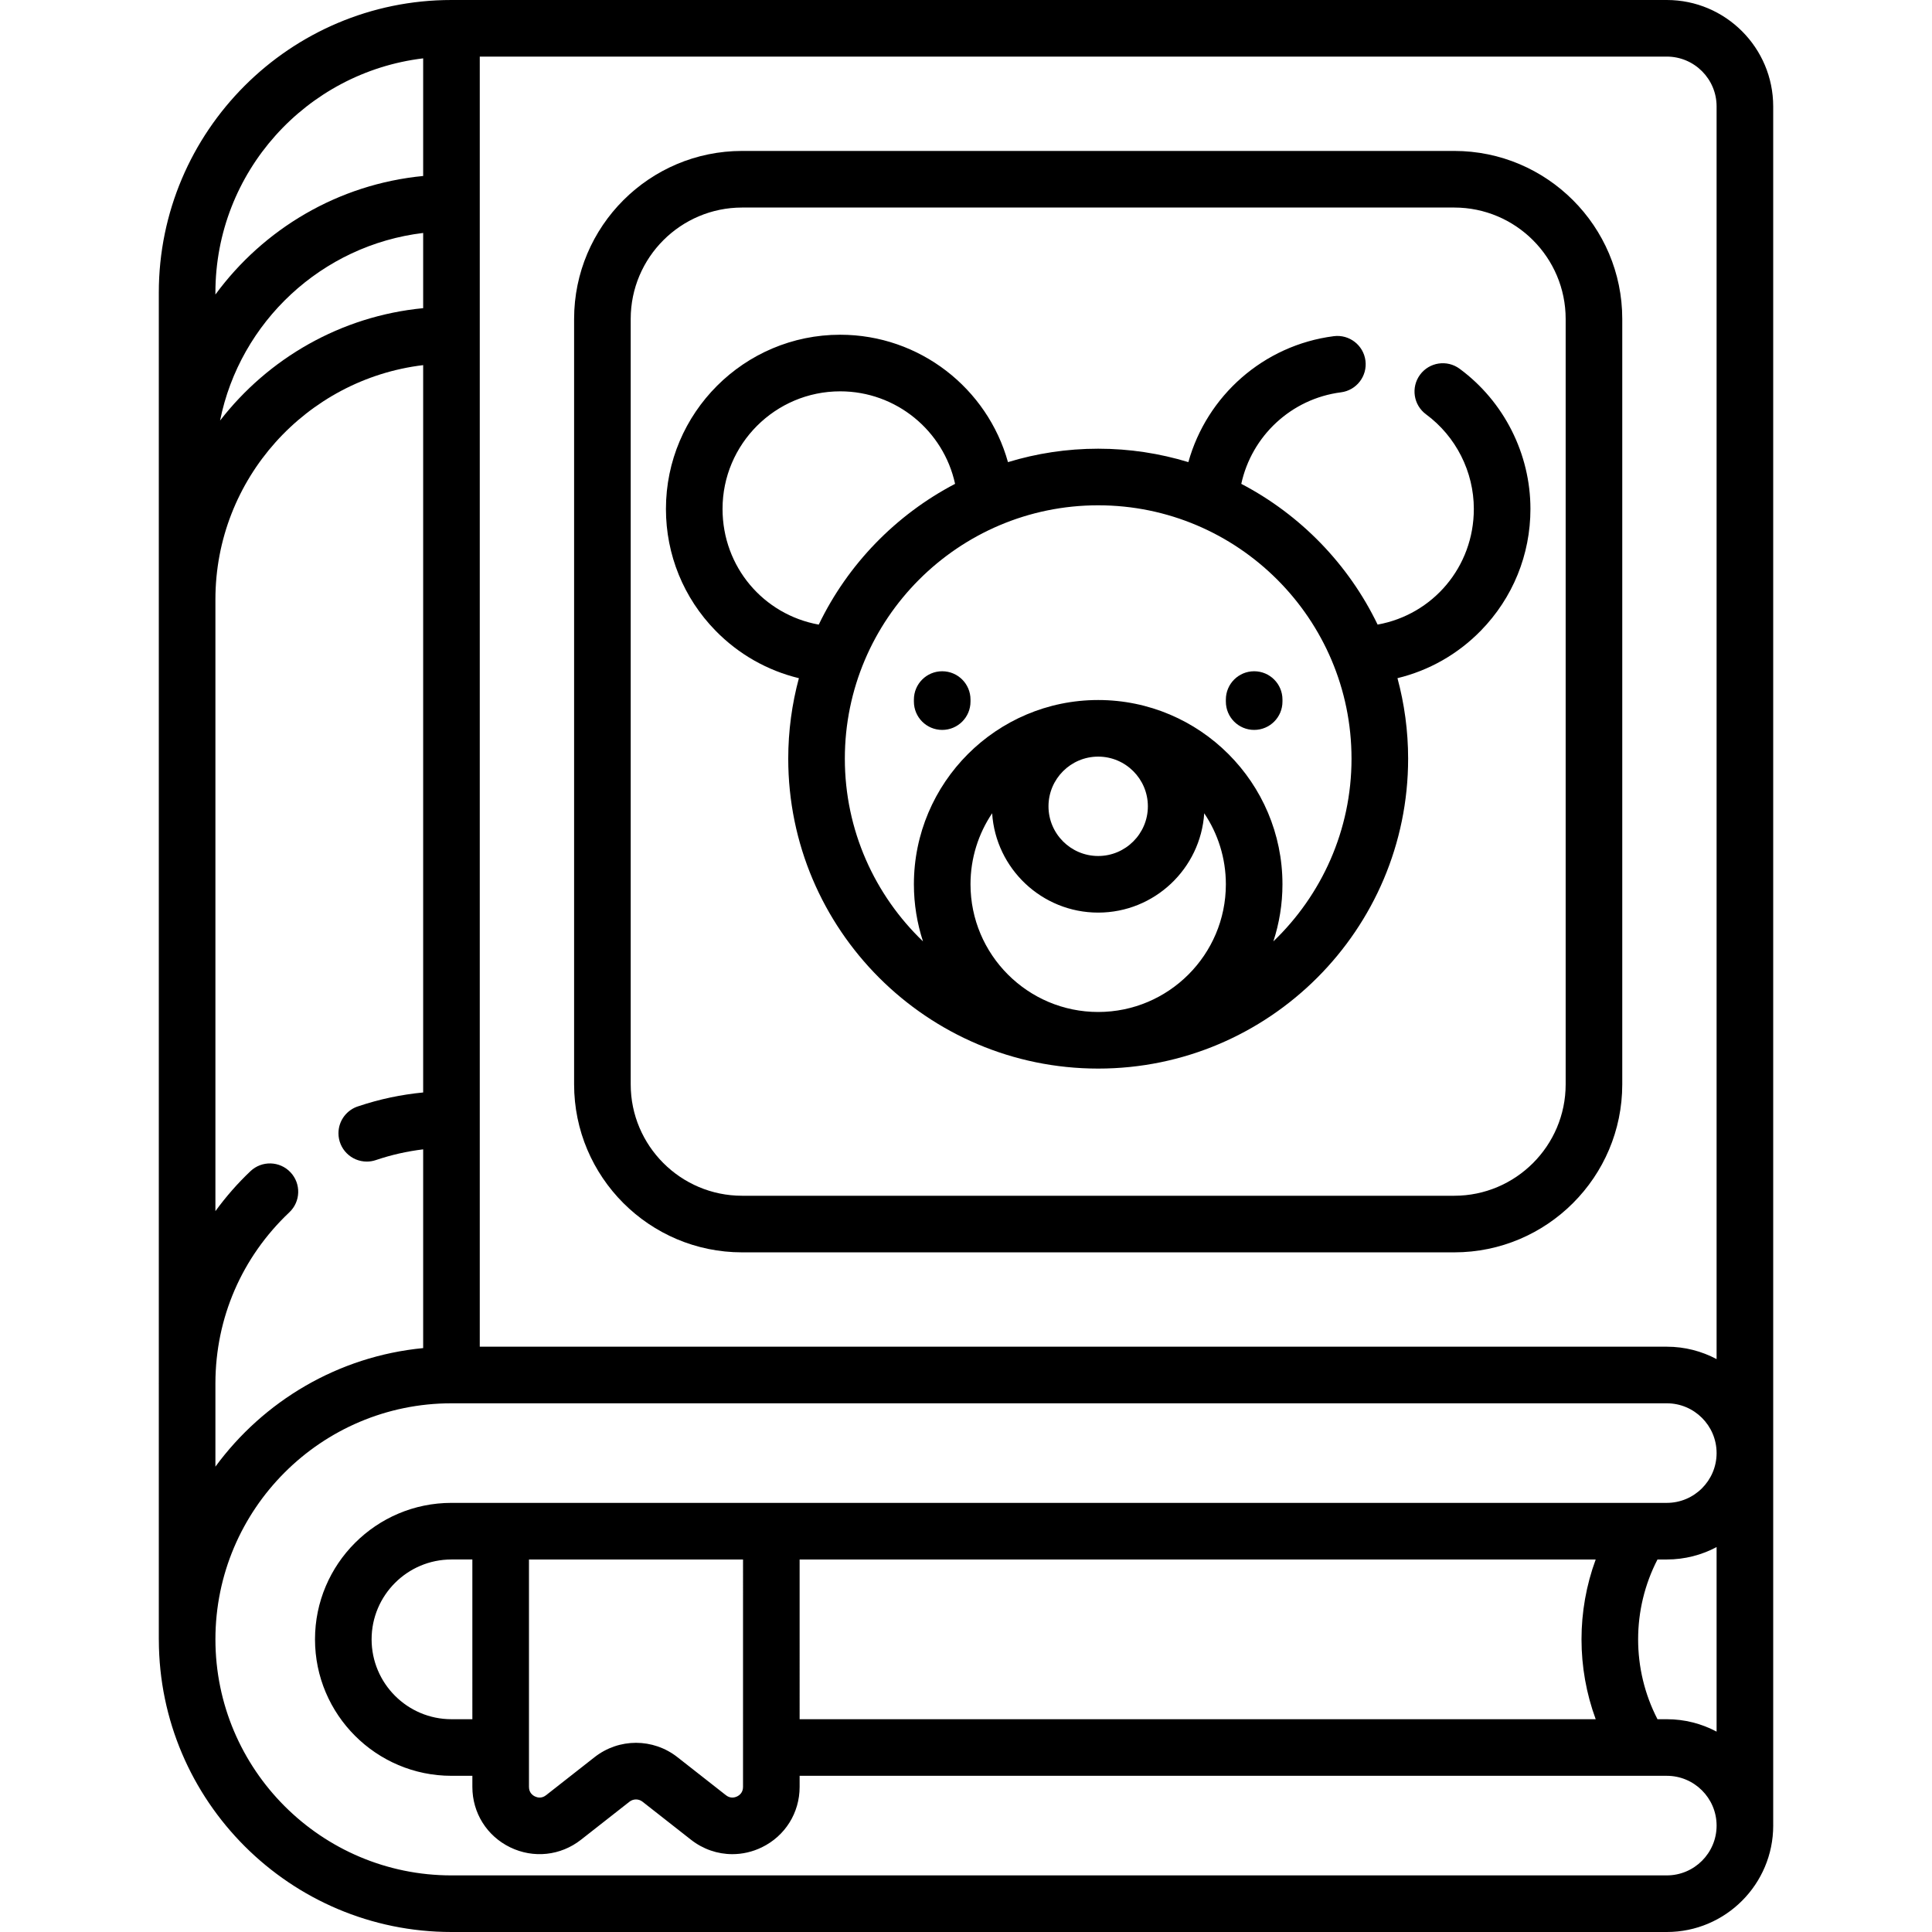
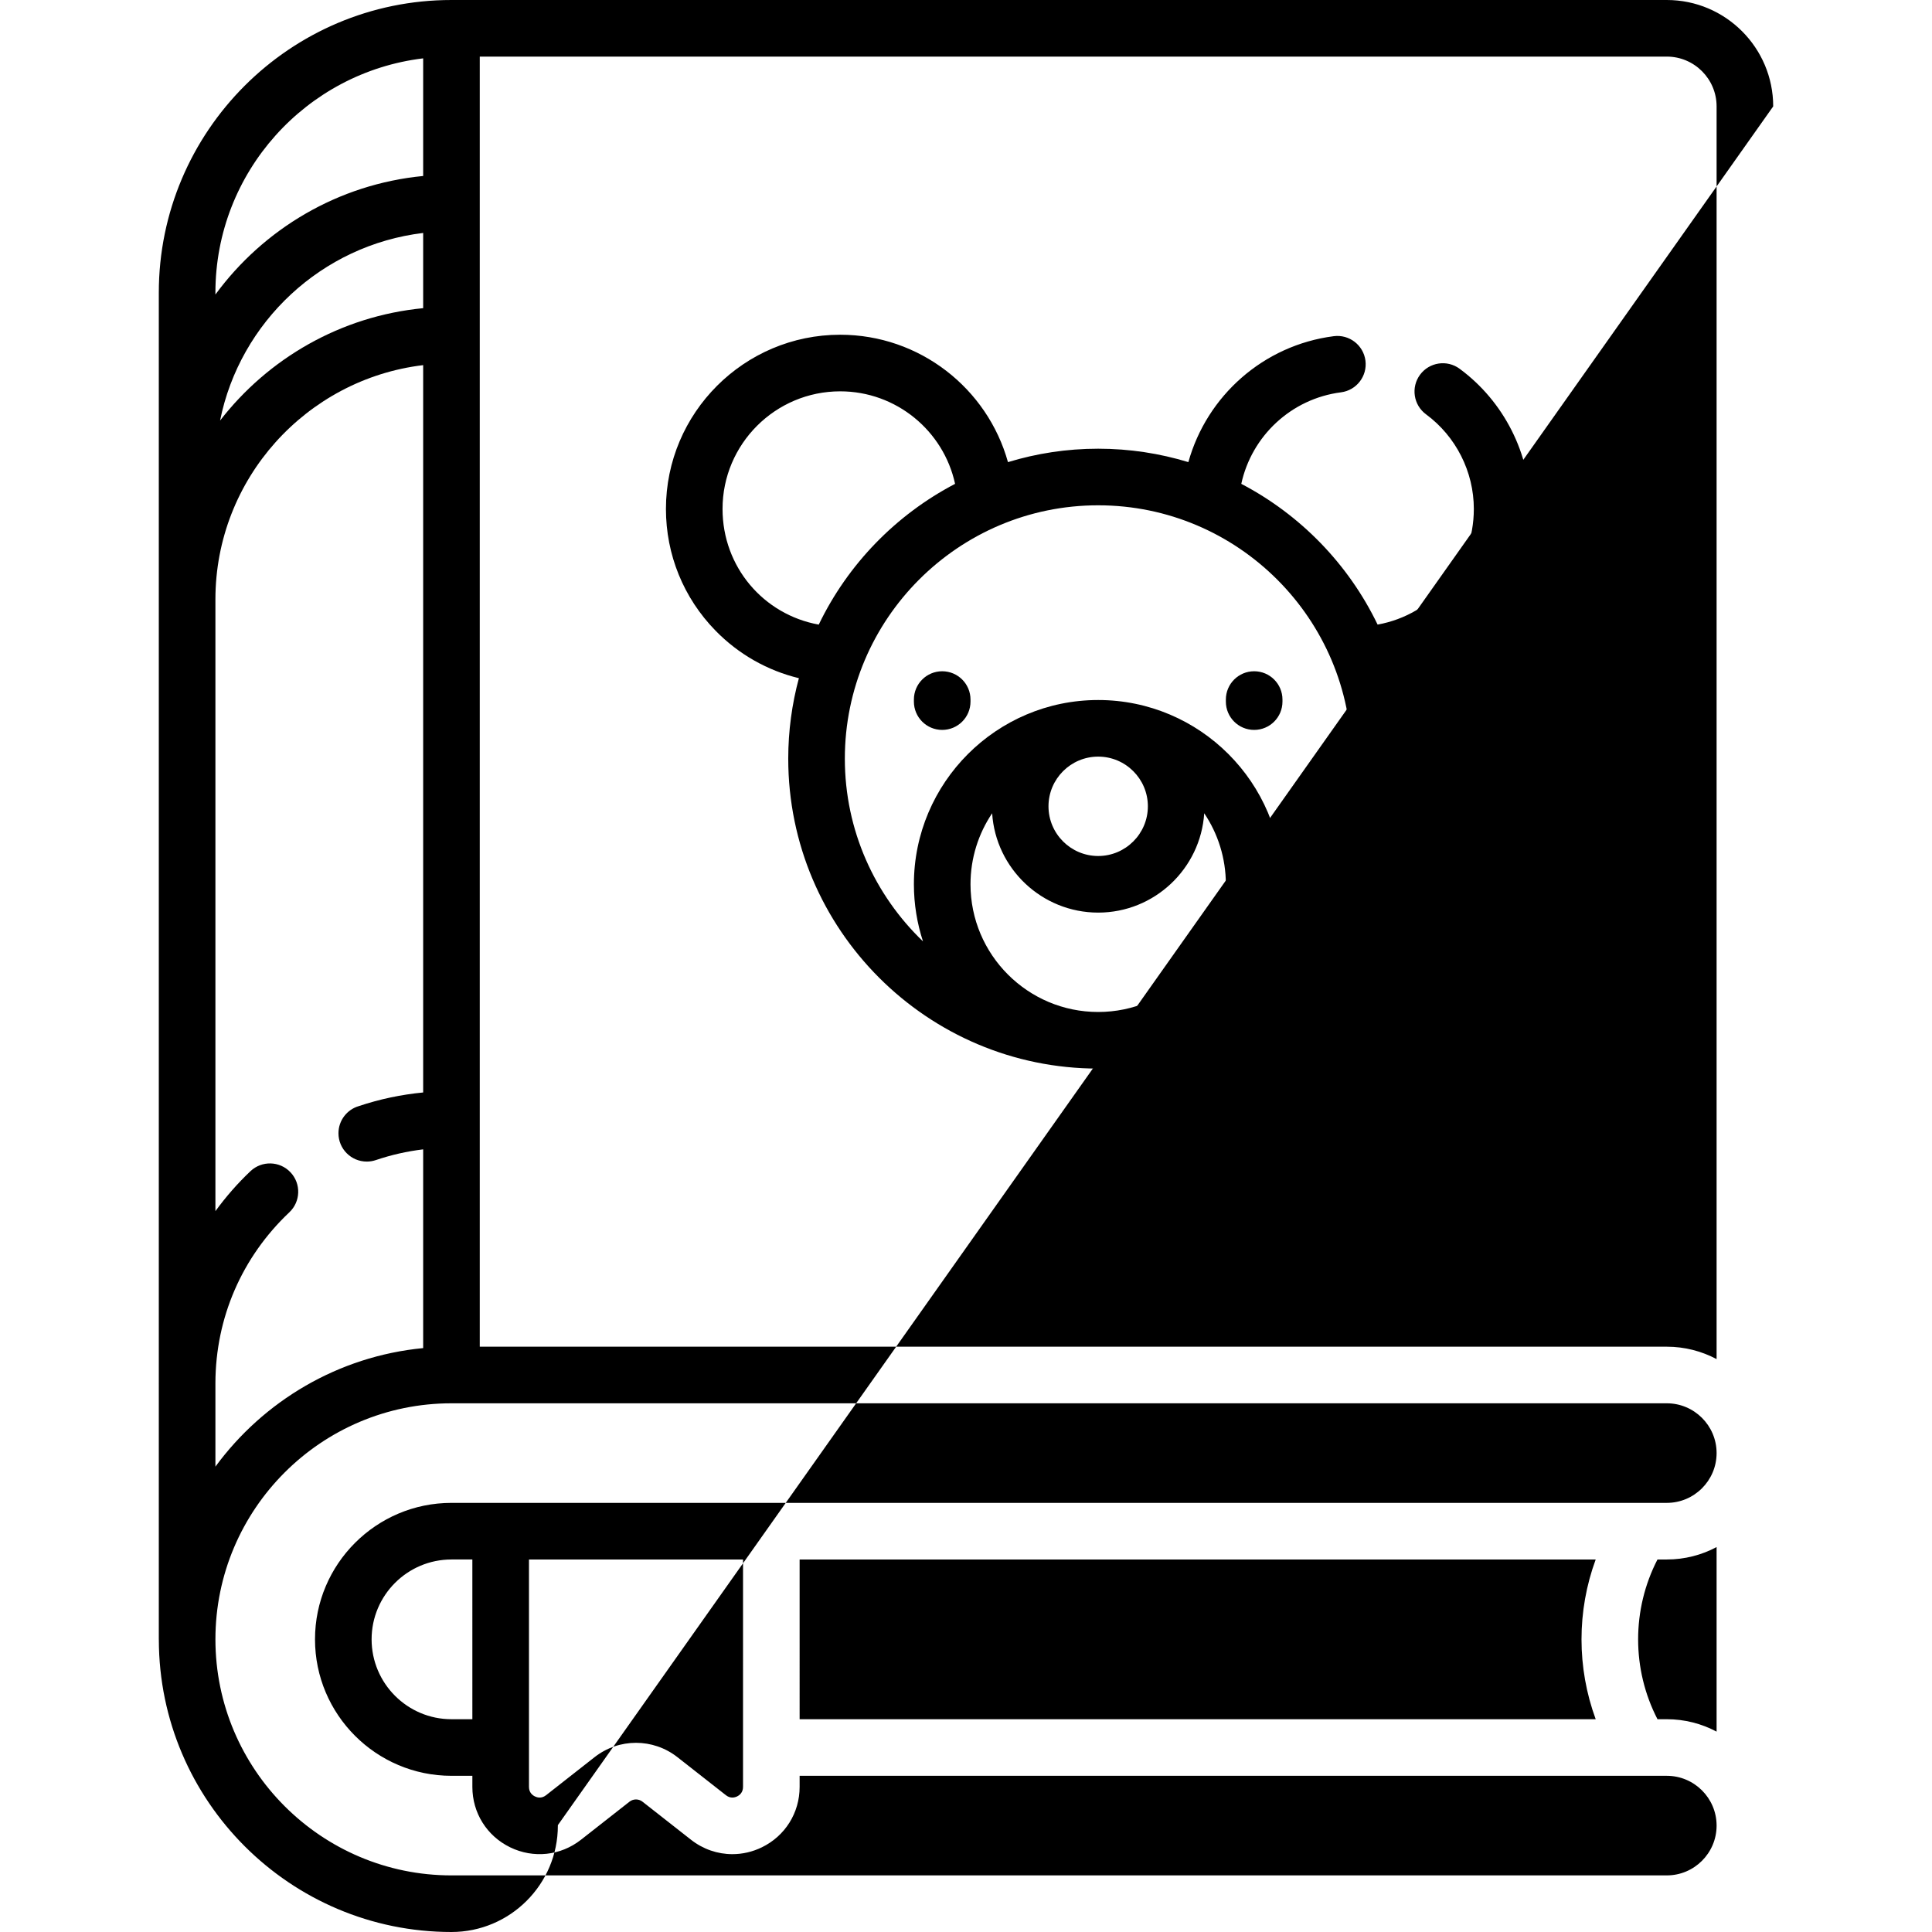
<svg xmlns="http://www.w3.org/2000/svg" id="Capa_1" enable-background="new 0 0 512 512" height="512" viewBox="0 0 512 512" width="512">
  <g>
-     <path d="m469.916 28.195c0-15.547-12.648-28.195-28.195-28.195h-322.078c-42.765 0-77.557 34.792-77.557 77.557v288.945c0 .063-.005.125-.005.188 0 .033.004.064.005.097v67.656c0 .047.006.092.007.139.077 42.701 34.833 77.418 77.546 77.418h322.081c15.549 0 28.199-12.65 28.199-28.2 0-.039-.003-.077-.003-.115zm-273.007 445.362c0 1.522-.985 2.229-1.573 2.514-.587.286-1.75.626-2.949-.314l-12.858-10.087c-6.467-5.074-15.5-5.073-21.967 0l-12.858 10.087c-1.197.94-2.361.6-2.949.314-.587-.286-1.573-.992-1.573-2.514l-.001-60.277h56.729zm-71.728-17.947h-5.542c-11.667 0-21.16-9.497-21.16-21.17 0-11.668 9.492-21.16 21.16-21.16h5.541zm86.727-42.33h210.968c-5.013 13.625-5.012 28.705.002 42.33h-210.969zm229.812 42.33h-2.467c-6.843-13.223-6.843-29.107-.002-42.33h2.469c4.766 0 9.256-1.193 13.196-3.289v48.906c-3.94-2.095-8.431-3.287-13.196-3.287zm13.196-427.415v316.525 15.457c-3.94-2.095-8.431-3.287-13.196-3.287h-314.577v-341.89h314.578c7.276 0 13.195 5.919 13.195 13.195zm-342.773 53.473c-21.851 2.107-41.067 13.322-53.823 29.789 5.275-26.19 26.958-46.495 53.823-49.721zm-55.057-4.111c0-31.955 24.088-58.372 55.057-62.092v31.174c-22.564 2.176-42.324 14.061-55.057 31.415zm0 81.299c0-31.955 24.088-58.373 55.057-62.092v192.752c-5.814.562-11.536 1.763-17.083 3.622-3.103.918-5.364 3.791-5.364 7.193 0 4.142 3.363 7.5 7.505 7.5.819 0 1.632-.134 2.408-.397 4.075-1.382 8.27-2.33 12.534-2.843v52.668c-22.565 2.175-42.325 14.06-55.057 31.415v-22.179c.052-17.267 7.004-33.322 19.597-45.225 3.01-2.845 3.144-7.592.298-10.602-2.845-3.011-7.592-3.144-10.602-.298-3.44 3.251-6.532 6.81-9.293 10.592zm384.634 338.144h-322.081c-34.49 0-62.55-28.064-62.55-62.56 0-34.49 28.06-62.55 62.55-62.55h322.081c7.259 0 13.165 5.886 13.196 13.132v.058.057c-.032 7.251-5.938 13.142-13.196 13.142h-322.081c-19.938 0-36.16 16.221-36.16 36.16 0 19.944 16.221 36.17 36.16 36.17h5.542v2.947c0 6.867 3.836 12.999 10.011 16.002 6.173 3.005 13.366 2.237 18.769-2l12.858-10.087c1.016-.797 2.435-.797 3.452 0l12.858 10.087c3.215 2.522 7.064 3.815 10.956 3.815 2.647 0 5.314-.598 7.813-1.814 6.175-3.004 10.011-9.136 10.011-16.002v-2.947h229.811c7.259 0 13.165 5.886 13.196 13.132v.063c0 .009.001.018.001.027-.017 7.263-5.93 13.168-13.197 13.168z" />
-     <path d="m196.667 331.886h188.726c24.551 0 44.523-19.973 44.523-44.524v-202.838c0-24.551-19.973-44.524-44.523-44.524h-188.726c-24.551 0-44.524 19.973-44.524 44.524v202.838c0 24.551 19.973 44.524 44.524 44.524zm-29.524-247.362c0-16.28 13.245-29.524 29.524-29.524h188.726c16.279 0 29.523 13.244 29.523 29.524v202.838c0 16.279-13.244 29.524-29.523 29.524h-188.726c-16.279 0-29.524-13.245-29.524-29.524z" />
+     <path d="m469.916 28.195c0-15.547-12.648-28.195-28.195-28.195h-322.078c-42.765 0-77.557 34.792-77.557 77.557v288.945c0 .063-.005.125-.005.188 0 .033.004.064.005.097v67.656c0 .047.006.092.007.139.077 42.701 34.833 77.418 77.546 77.418c15.549 0 28.199-12.65 28.199-28.2 0-.039-.003-.077-.003-.115zm-273.007 445.362c0 1.522-.985 2.229-1.573 2.514-.587.286-1.75.626-2.949-.314l-12.858-10.087c-6.467-5.074-15.5-5.073-21.967 0l-12.858 10.087c-1.197.94-2.361.6-2.949.314-.587-.286-1.573-.992-1.573-2.514l-.001-60.277h56.729zm-71.728-17.947h-5.542c-11.667 0-21.16-9.497-21.16-21.17 0-11.668 9.492-21.16 21.16-21.16h5.541zm86.727-42.33h210.968c-5.013 13.625-5.012 28.705.002 42.33h-210.969zm229.812 42.33h-2.467c-6.843-13.223-6.843-29.107-.002-42.33h2.469c4.766 0 9.256-1.193 13.196-3.289v48.906c-3.94-2.095-8.431-3.287-13.196-3.287zm13.196-427.415v316.525 15.457c-3.94-2.095-8.431-3.287-13.196-3.287h-314.577v-341.89h314.578c7.276 0 13.195 5.919 13.195 13.195zm-342.773 53.473c-21.851 2.107-41.067 13.322-53.823 29.789 5.275-26.19 26.958-46.495 53.823-49.721zm-55.057-4.111c0-31.955 24.088-58.372 55.057-62.092v31.174c-22.564 2.176-42.324 14.061-55.057 31.415zm0 81.299c0-31.955 24.088-58.373 55.057-62.092v192.752c-5.814.562-11.536 1.763-17.083 3.622-3.103.918-5.364 3.791-5.364 7.193 0 4.142 3.363 7.5 7.505 7.5.819 0 1.632-.134 2.408-.397 4.075-1.382 8.27-2.33 12.534-2.843v52.668c-22.565 2.175-42.325 14.06-55.057 31.415v-22.179c.052-17.267 7.004-33.322 19.597-45.225 3.01-2.845 3.144-7.592.298-10.602-2.845-3.011-7.592-3.144-10.602-.298-3.44 3.251-6.532 6.81-9.293 10.592zm384.634 338.144h-322.081c-34.49 0-62.55-28.064-62.55-62.56 0-34.49 28.06-62.55 62.55-62.55h322.081c7.259 0 13.165 5.886 13.196 13.132v.058.057c-.032 7.251-5.938 13.142-13.196 13.142h-322.081c-19.938 0-36.16 16.221-36.16 36.16 0 19.944 16.221 36.17 36.16 36.17h5.542v2.947c0 6.867 3.836 12.999 10.011 16.002 6.173 3.005 13.366 2.237 18.769-2l12.858-10.087c1.016-.797 2.435-.797 3.452 0l12.858 10.087c3.215 2.522 7.064 3.815 10.956 3.815 2.647 0 5.314-.598 7.813-1.814 6.175-3.004 10.011-9.136 10.011-16.002v-2.947h229.811c7.259 0 13.165 5.886 13.196 13.132v.063c0 .009.001.018.001.027-.017 7.263-5.93 13.168-13.197 13.168z" />
    <path d="m211.716 179.725c-1.831 6.804-2.824 13.948-2.824 21.323 0 45.291 36.847 82.138 82.137 82.138 45.291 0 82.139-36.847 82.139-82.138 0-7.376-.993-14.521-2.825-21.327 8.342-2.019 15.978-6.327 22.107-12.602 8.468-8.67 13.131-20.123 13.131-32.249 0-14.6-7.017-28.487-18.771-37.148-3.335-2.457-8.029-1.745-10.487 1.589-2.457 3.334-1.746 8.03 1.589 10.487 7.933 5.846 12.669 15.219 12.669 25.072 0 15.372-10.866 28.015-25.501 30.653-7.7-15.986-20.437-29.094-36.127-37.299 2.756-12.682 13.227-22.557 26.425-24.256 4.108-.529 7.011-4.288 6.481-8.396-.528-4.109-4.298-7.009-8.396-6.481-18.661 2.402-33.647 15.83-38.534 33.376-7.567-2.306-15.59-3.557-23.901-3.557-8.313 0-16.338 1.252-23.906 3.559-5.443-19.548-23.395-33.762-44.466-33.762-25.461 0-46.175 20.709-46.175 46.165 0 12.123 4.663 23.575 13.129 32.247 6.129 6.276 13.765 10.586 22.106 12.606zm45.477 54.624c0-6.962 2.115-13.439 5.735-18.825.954 14.675 13.189 26.325 28.101 26.325s27.148-11.649 28.102-26.325c3.619 5.386 5.735 11.862 5.735 18.825 0 18.658-15.179 33.837-33.837 33.837-18.657 0-33.836-15.18-33.836-33.837zm47.005-20.669c0 7.261-5.907 13.168-13.169 13.168-7.261 0-13.168-5.907-13.168-13.168s5.907-13.168 13.168-13.168c7.262 0 13.169 5.907 13.169 13.168zm53.97-12.632c0 19.018-7.962 36.201-20.712 48.429 1.557-4.766 2.41-9.848 2.41-15.128 0-26.929-21.908-48.836-48.837-48.836s-48.836 21.908-48.836 48.836c0 5.279.853 10.361 2.41 15.127-12.749-12.227-20.71-29.41-20.71-48.428 0-37.02 30.118-67.138 67.137-67.138 37.02 0 67.138 30.118 67.138 67.138zm-135.511-97.341c14.841 0 27.393 10.44 30.45 24.518-15.692 8.205-28.429 21.315-36.129 37.303-14.632-2.641-25.496-15.286-25.496-30.656-.001-17.185 13.985-31.165 31.175-31.165z" />
    <path d="m242.193 185.934c0 4.142 3.358 7.5 7.5 7.5s7.5-3.358 7.5-7.5v-.544c0-4.142-3.357-7.5-7.5-7.5s-7.5 3.358-7.5 7.5z" />
    <path d="m332.366 193.434c4.143 0 7.5-3.358 7.5-7.5v-.544c0-4.142-3.357-7.5-7.5-7.5s-7.5 3.358-7.5 7.5v.544c0 4.142 3.358 7.5 7.5 7.5z" />
  </g>
</svg>